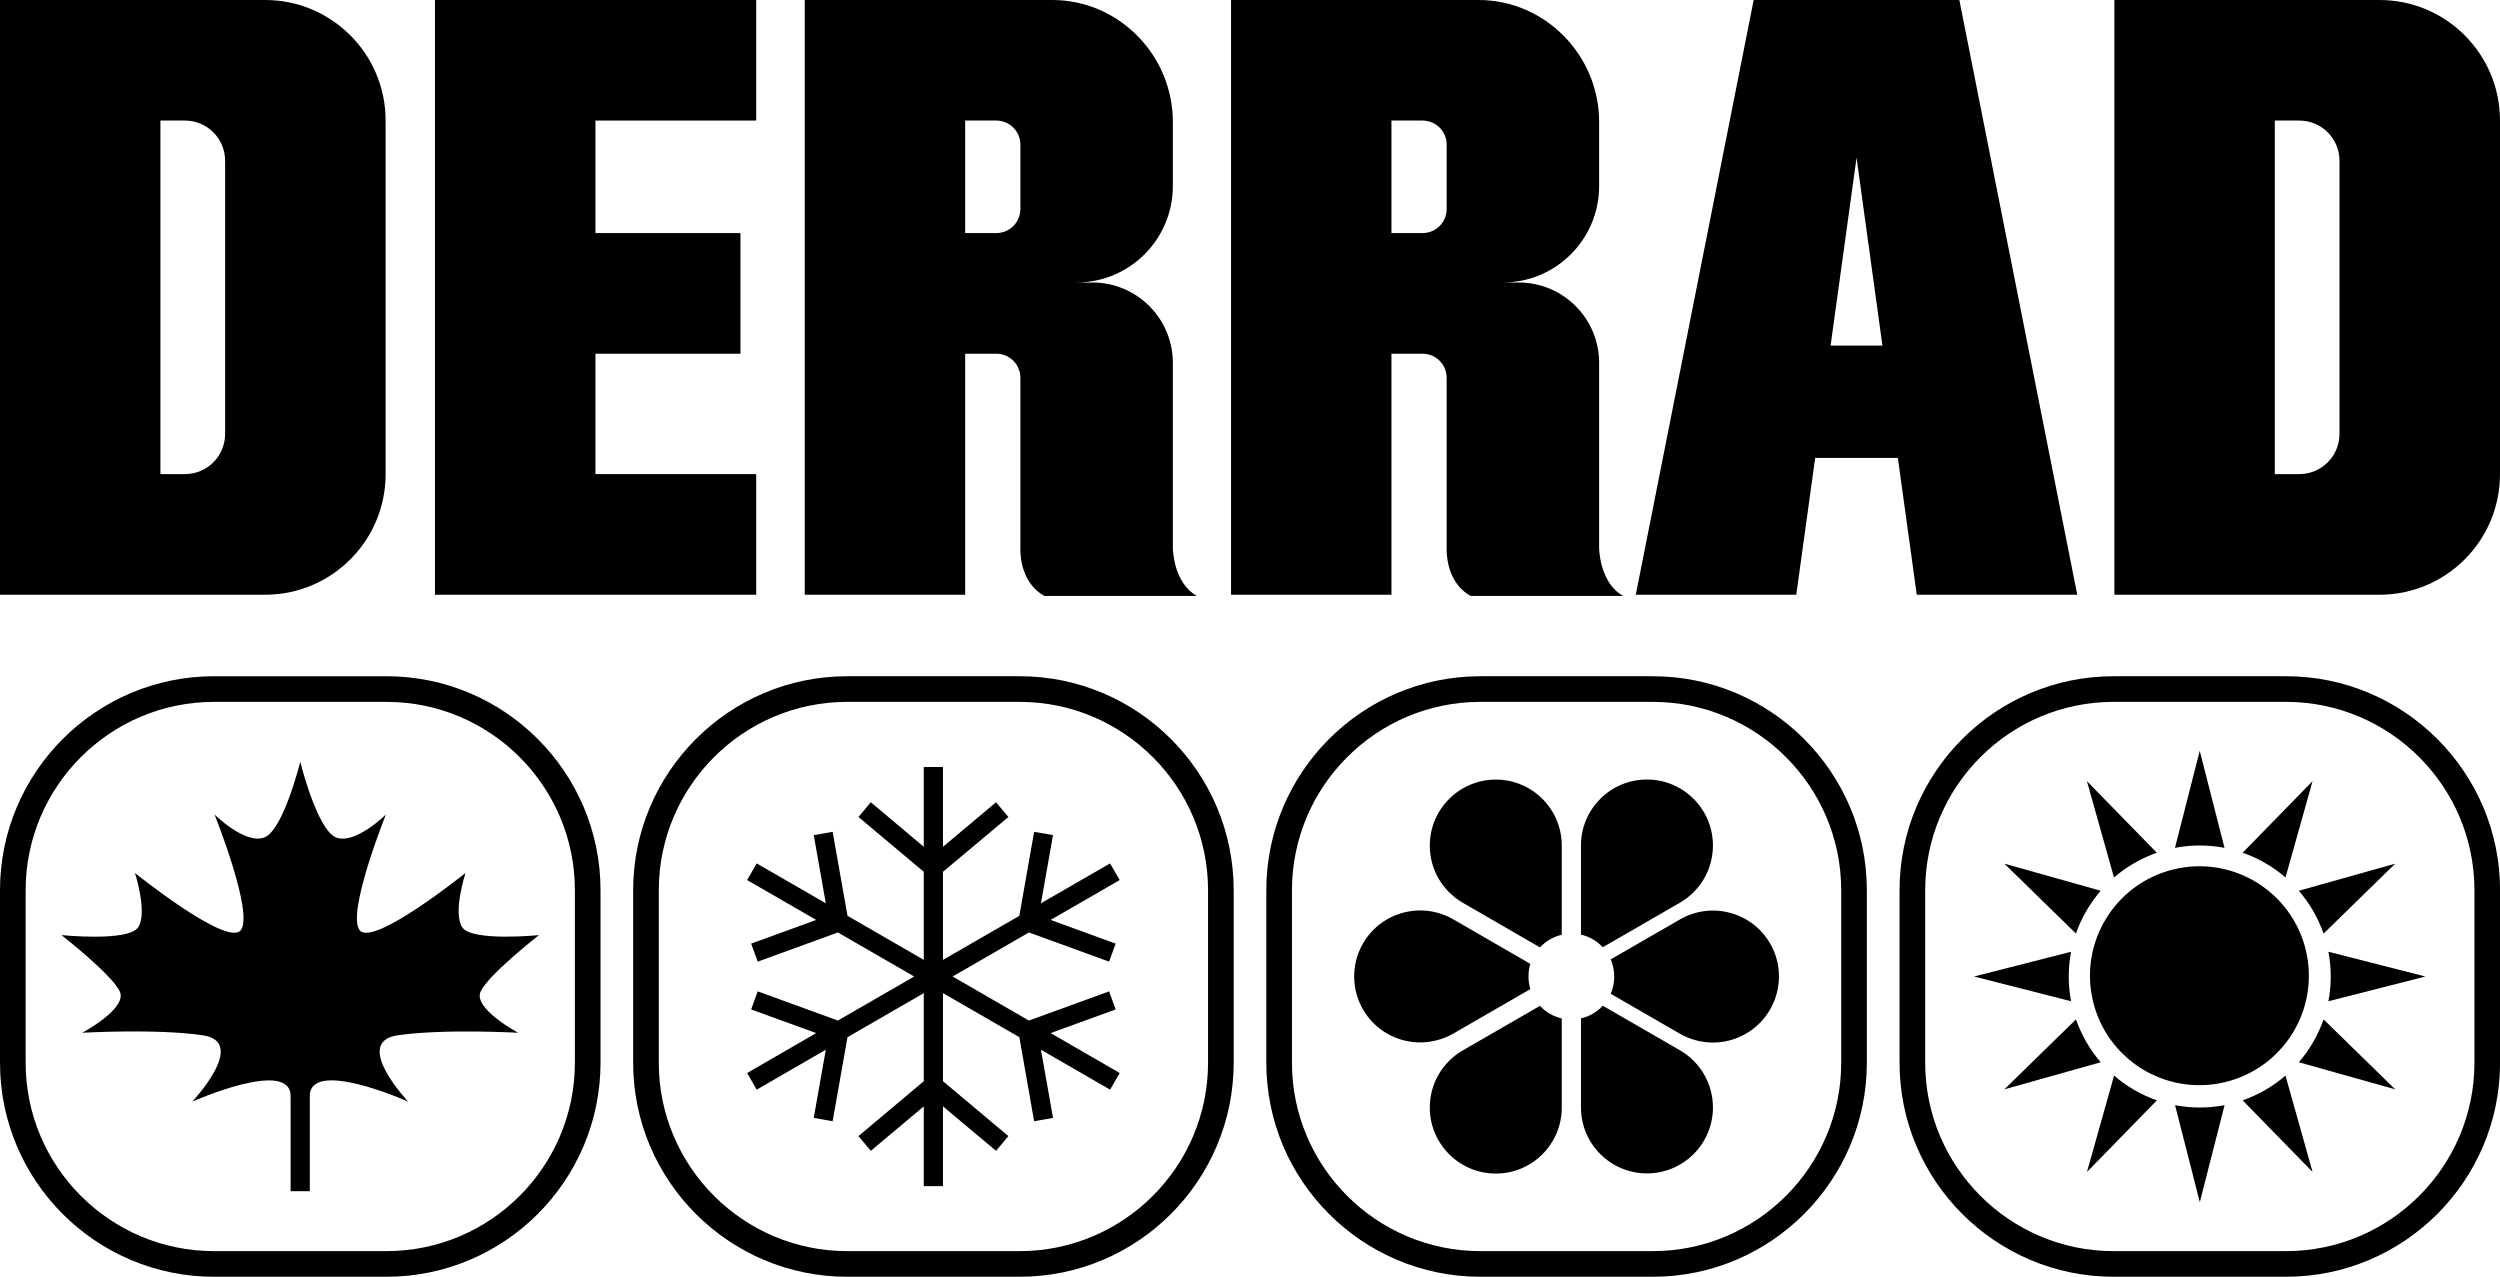
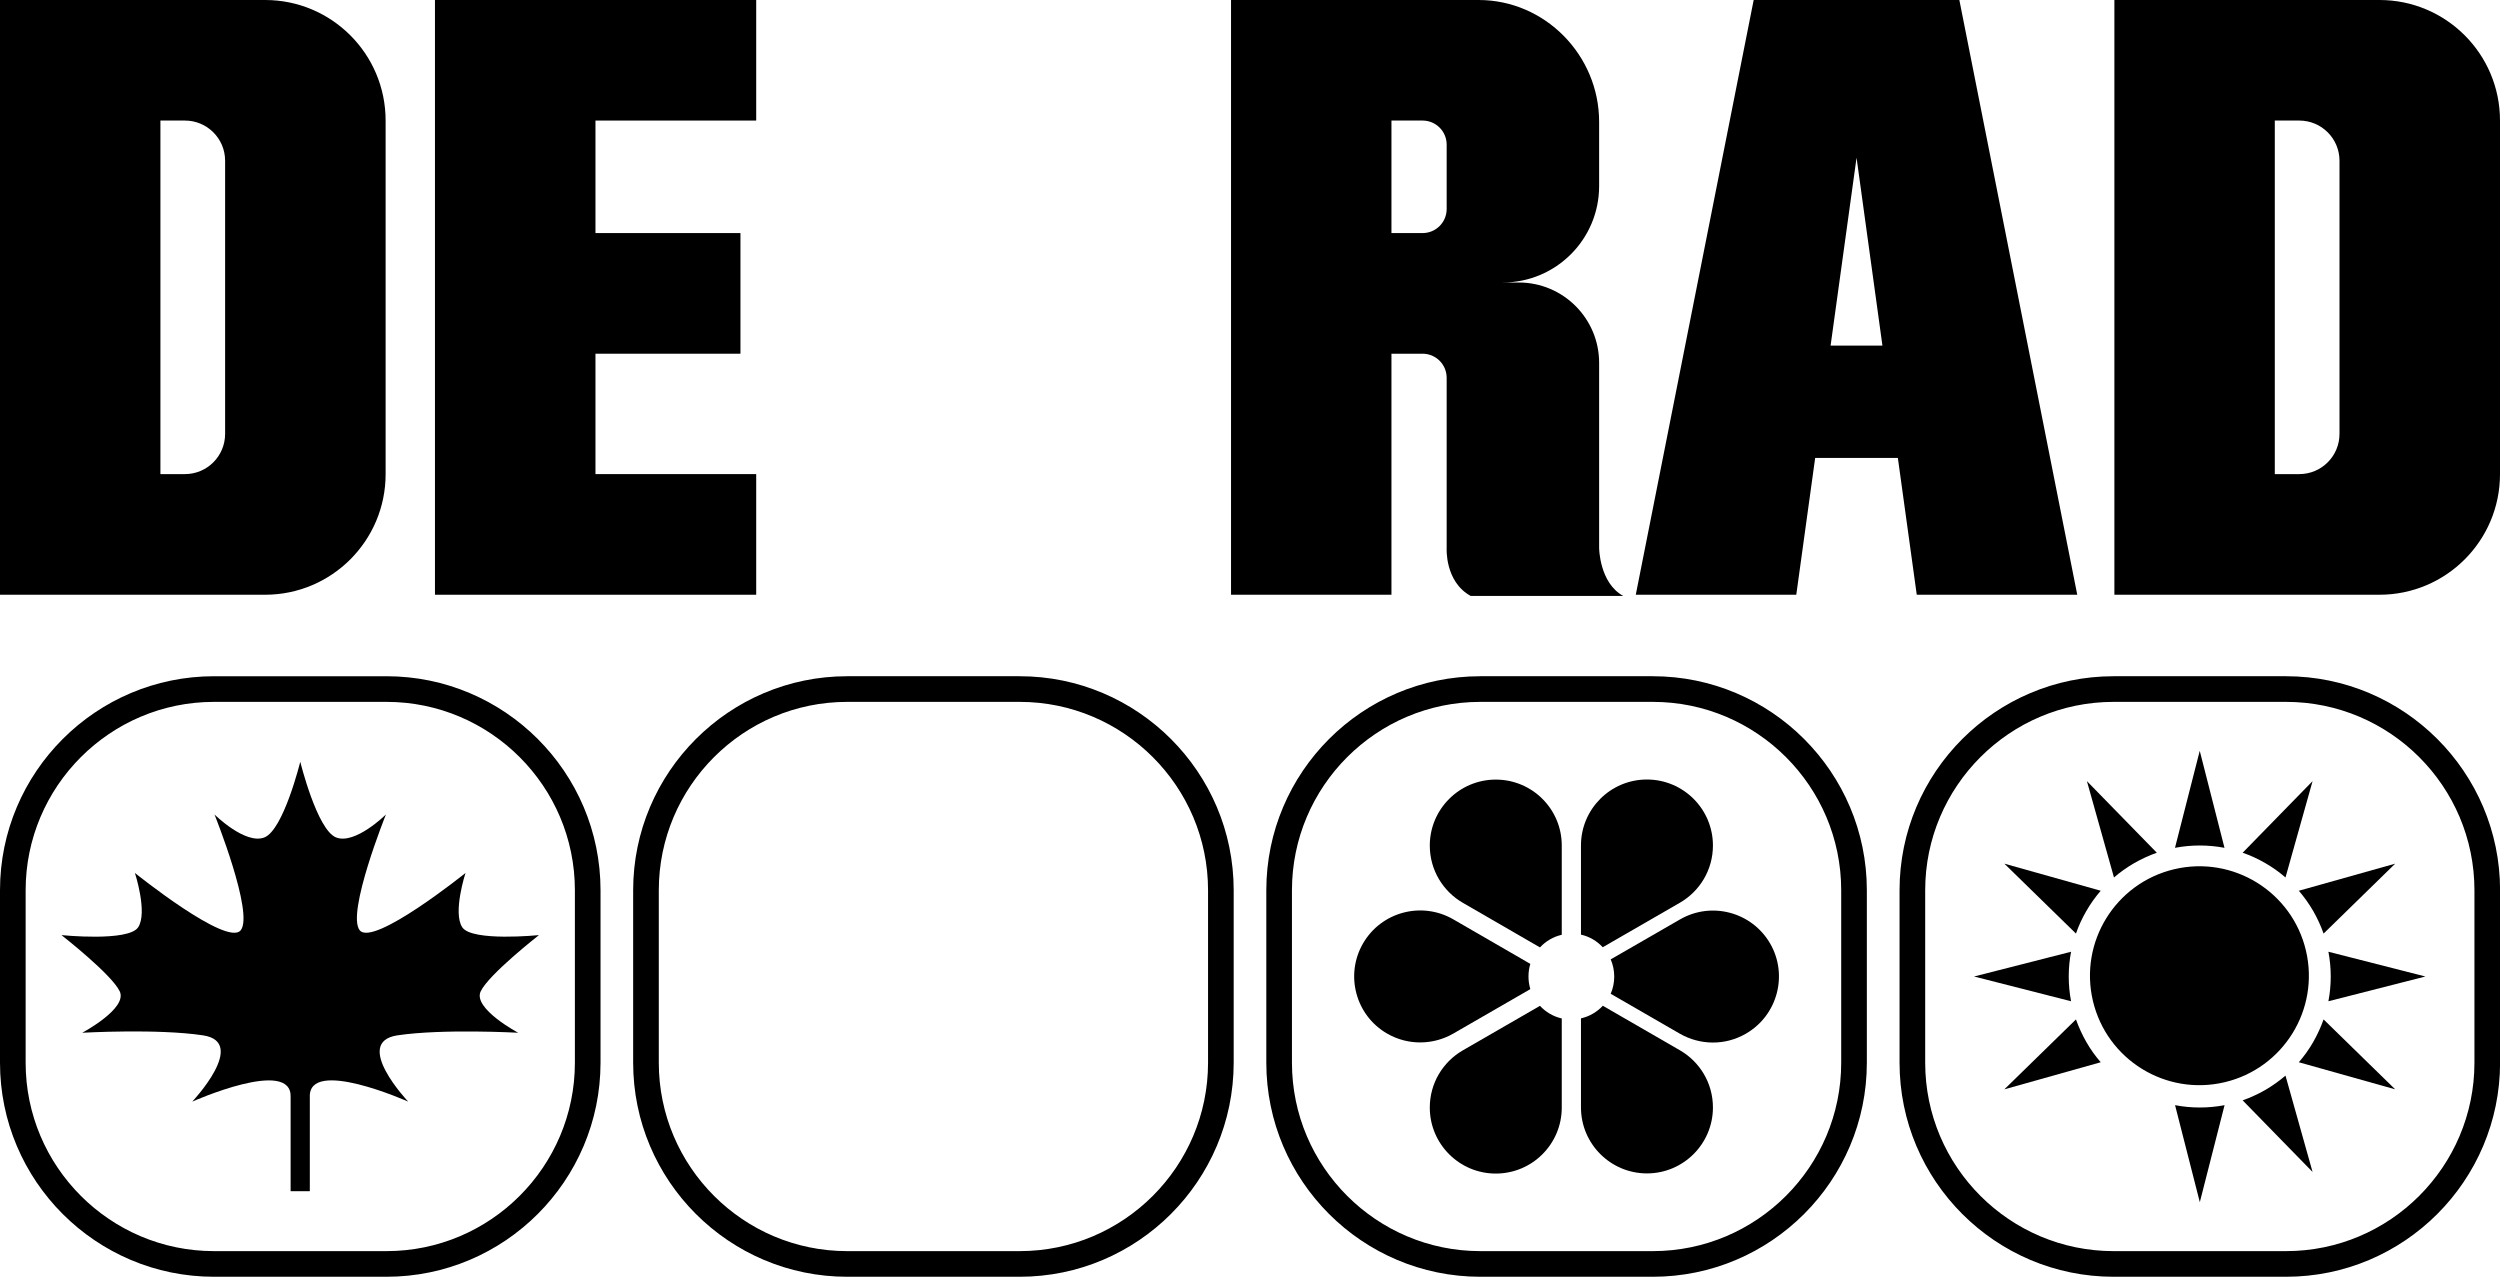
<svg xmlns="http://www.w3.org/2000/svg" version="1.1" id="Layer_1" x="0px" y="0px" viewBox="0 0 311.06 158.86" style="enable-background:new 0 0 311.06 158.86;" xml:space="preserve">
  <g>
    <g>
      <g>
        <path d="M32.98,0H0v74h32.98c8.28,0,15-6.72,15-15V15C47.98,6.71,41.26,0,32.98,0z M19.96,58.99V15h3.05c2.76,0,5,2.24,5,5v33.99     c0,2.76-2.24,5-5,5H19.96z" />
        <path d="M296.06,0h-32.98v74h32.98c8.28,0,15-6.72,15-15V15C311.06,6.71,304.34,0,296.06,0z M283.04,58.99V15h3.05     c2.76,0,5,2.24,5,5v33.99c0,2.76-2.24,5-5,5H283.04z" />
        <path d="M243.79,0H218.2l-14.67,74h19.97l2.35-17.02h10.29L238.49,74h19.97L243.79,0z M227.77,43L231,19.62L234.22,43H227.77z" />
        <polygon points="74.09,15 74.09,29 92.13,29 92.13,44.01 74.09,44.01 74.09,58.99 94.09,58.99 94.09,74 54.12,74 54.12,0      94.09,0 94.09,15    " />
-         <path d="M145.93,68.17V45.15c0-5.52-4.47-10-10-10h-2c6.63,0,12-5.37,12-12v-7.99c0-8.28-6.72-15.16-15-15.16h-2.09h-28.71v74     h19.96V44.01h3.87c1.66,0,3,1.34,3,3v21.16c0,0-0.26,4.19,2.99,5.98h18.98C145.95,72.51,145.93,68.17,145.93,68.17z M123.96,29     h-3.87V15h3.87c1.66,0,3,1.34,3,3v8C126.96,27.66,125.62,29,123.96,29z" />
        <path d="M198.97,68.17V45.15c0-5.52-4.47-10-10-10h-2c6.63,0,12-5.37,12-12v-7.99c0-8.28-6.72-15.16-15-15.16h-2.09h-28.71v74     h19.96V44.01H177c1.66,0,3,1.34,3,3v21.16c0,0-0.26,4.19,2.99,5.98h18.98C198.99,72.51,198.97,68.17,198.97,68.17z M177,29h-3.87     V15H177c1.66,0,3,1.34,3,3v8C180,27.66,178.66,29,177,29z" />
      </g>
    </g>
    <g>
      <g>
        <ellipse transform="matrix(0.973 -0.23 0.23 0.973 -20.594 66.135)" cx="273.7" cy="121.5" rx="13.62" ry="13.62" />
        <path d="M276.78,105.49l-3.08-12.07l-3.08,12.07c1-0.19,2.03-0.29,3.08-0.29C274.75,105.2,275.78,105.3,276.78,105.49z" />
        <path d="M270.63,137.51l3.08,12.07l3.08-12.07c-1,0.19-2.03,0.29-3.08,0.29C272.65,137.8,271.62,137.7,270.63,137.51z" />
        <path d="M301.78,121.5l-12.07-3.08c0.19,1,0.29,2.03,0.29,3.08c0,1.05-0.1,2.08-0.29,3.08L301.78,121.5z" />
        <path d="M257.4,121.5c0-1.05,0.1-2.08,0.29-3.08l-12.07,3.08l12.07,3.08C257.5,123.58,257.4,122.55,257.4,121.5z" />
        <path d="M287.82,113.35c0.52,0.91,0.95,1.85,1.29,2.81l8.91-8.7l-11.99,3.37C286.69,111.6,287.29,112.44,287.82,113.35z" />
        <path d="M259.59,129.65c-0.52-0.91-0.95-1.85-1.29-2.81l-8.91,8.7l11.99-3.37C260.71,131.4,260.11,130.56,259.59,129.65z" />
        <path d="M259.59,113.35c0.52-0.91,1.13-1.75,1.79-2.52l-11.99-3.37l8.91,8.7C258.63,115.2,259.06,114.26,259.59,113.35z" />
        <path d="M287.82,129.65c-0.52,0.91-1.13,1.75-1.79,2.52l11.99,3.37l-8.91-8.7C288.77,127.8,288.34,128.74,287.82,129.65z" />
        <path d="M284.37,109.18l3.37-11.99l-8.7,8.91c0.96,0.33,1.9,0.76,2.81,1.29C282.76,107.91,283.6,108.51,284.37,109.18z" />
-         <path d="M263.04,133.83l-3.37,11.99l8.7-8.91c-0.96-0.33-1.9-0.76-2.81-1.29C264.65,135.09,263.8,134.49,263.04,133.83z" />
        <path d="M265.55,107.39c0.91-0.52,1.85-0.95,2.81-1.29l-8.7-8.91l3.37,11.99C263.8,108.51,264.65,107.91,265.55,107.39z" />
        <path d="M281.85,135.62c-0.91,0.52-1.85,0.95-2.81,1.29l8.7,8.91l-3.37-11.99C283.6,134.49,282.76,135.09,281.85,135.62z" />
      </g>
      <g>
        <path d="M209.02,112.32c2.46-1.42,4.11-4.07,4.11-7.12c0-4.53-3.68-8.21-8.21-8.21c-4.54,0-8.21,3.68-8.21,8.21v11.09     c1.06,0.24,2,0.8,2.71,1.57L209.02,112.32z" />
        <path d="M220.25,117.4c-2.27-3.92-7.29-5.27-11.22-3l-8.62,4.97c0.28,0.65,0.44,1.38,0.44,2.14c0,0.76-0.16,1.49-0.44,2.14     l8.61,4.97c2.46,1.41,5.58,1.52,8.22-0.01C221.16,126.34,222.51,121.32,220.25,117.4z" />
        <path d="M186.11,97c-4.53,0-8.21,3.68-8.21,8.21c0,3.04,1.65,5.7,4.11,7.12l9.6,5.55c0.71-0.77,1.65-1.33,2.71-1.57V105.2     C194.32,100.67,190.65,97,186.11,97z" />
        <path d="M209.02,130.68l-9.59-5.54c-0.72,0.77-1.66,1.33-2.72,1.57v11.08c0,4.53,3.68,8.21,8.21,8.21c4.53,0,8.21-3.68,8.21-8.21     C213.13,134.75,211.48,132.1,209.02,130.68z" />
        <path d="M182.01,130.69c-2.46,1.42-4.11,4.07-4.11,7.12c0,4.53,3.68,8.21,8.21,8.21c4.54,0,8.21-3.68,8.21-8.21v-11.09     c-1.06-0.24-2-0.8-2.71-1.57L182.01,130.69z" />
        <path d="M190.41,123.07c-0.15-0.5-0.23-1.02-0.23-1.57s0.08-1.08,0.23-1.57l-9.6-5.55c-3.93-2.26-8.95-0.92-11.22,3.01     c-2.26,3.92-0.92,8.95,3,11.21c2.63,1.52,5.76,1.42,8.22,0.01L190.41,123.07z" />
      </g>
-       <polygon points="138.81,125.6 138,123.35 128.02,126.98 118.53,121.5 128.02,116.02 138,119.65 138.81,117.41 130.72,114.46     139.32,109.5 138.12,107.43 129.52,112.39 131.02,103.91 128.67,103.5 126.83,113.95 117.33,119.43 117.33,108.47 125.47,101.65     123.93,99.82 117.33,105.36 117.33,95.43 114.94,95.43 114.94,105.36 108.35,99.82 106.81,101.65 114.94,108.47 114.94,119.43     105.45,113.95 103.6,103.5 101.25,103.91 102.75,112.39 94.15,107.43 92.96,109.5 101.55,114.46 93.46,117.41 94.28,119.65     104.25,116.02 113.75,121.5 104.25,126.98 94.28,123.35 93.46,125.6 101.55,128.54 92.96,133.51 94.15,135.58 102.75,130.61     101.25,139.09 103.6,139.51 105.45,129.05 114.94,123.57 114.94,134.53 106.81,141.36 108.35,143.19 114.94,137.66 114.94,147.58     117.33,147.58 117.33,137.66 123.93,143.19 125.47,141.36 117.33,134.53 117.33,123.57 126.83,129.05 128.67,139.51     131.02,139.09 129.52,130.61 138.12,135.58 139.32,133.51 130.72,128.54   " />
      <path d="M37.36,94.78c0,0,2.09,8.49,4.46,9.42s6.2-2.86,6.2-2.86s-4.95,12.32-3.26,14.41s13.16-7.13,13.16-7.13    s-1.61,4.95-0.4,6.76c1.21,1.81,9.54,0.97,9.54,0.97s-6.24,4.87-7.25,7c-1.01,2.13,4.67,5.15,4.67,5.15s-9.34-0.52-15.02,0.32    c-5.68,0.85,1.33,8.25,1.33,8.25s-12.45-5.56-12.24-0.56v11.7h-2.39v-11.7c0.21-4.99-12.24,0.56-12.24,0.56s7-7.41,1.33-8.25    c-5.68-0.85-15.02-0.32-15.02-0.32s5.68-3.02,4.67-5.15c-1.01-2.13-7.25-7-7.25-7s8.33,0.85,9.54-0.97    c1.21-1.81-0.4-6.76-0.4-6.76s11.47,9.22,13.16,7.13c1.69-2.09-3.26-14.41-3.26-14.41s3.82,3.78,6.2,2.86S37.36,94.78,37.36,94.78    z" />
      <path d="M284.44,158.86h-21.46c-14.68,0-26.63-11.94-26.63-26.63v-21.46c0-14.68,11.94-26.63,26.63-26.63h21.46    c14.68,0,26.63,11.94,26.63,26.63v21.46C311.06,146.92,299.12,158.86,284.44,158.86z M262.98,87.33    c-12.93,0-23.44,10.52-23.44,23.44v21.46c0,12.93,10.52,23.44,23.44,23.44h21.46c12.93,0,23.44-10.52,23.44-23.44v-21.46    c0-12.93-10.52-23.44-23.44-23.44H262.98z" />
      <path d="M205.65,158.86h-21.46c-14.68,0-26.63-11.94-26.63-26.63v-21.46c0-14.68,11.94-26.63,26.63-26.63h21.46    c14.68,0,26.63,11.94,26.63,26.63v21.46C232.28,146.92,220.33,158.86,205.65,158.86z M184.19,87.33    c-12.93,0-23.44,10.52-23.44,23.44v21.46c0,12.93,10.52,23.44,23.44,23.44h21.46c12.93,0,23.44-10.52,23.44-23.44v-21.46    c0-12.93-10.52-23.44-23.44-23.44H184.19z" />
      <path d="M126.87,158.86h-21.46c-14.68,0-26.63-11.94-26.63-26.63v-21.46c0-14.68,11.95-26.63,26.63-26.63h21.46    c14.68,0,26.63,11.94,26.63,26.63v21.46C153.49,146.92,141.55,158.86,126.87,158.86z M105.41,87.33    c-12.93,0-23.44,10.52-23.44,23.44v21.46c0,12.93,10.52,23.44,23.44,23.44h21.46c12.93,0,23.44-10.52,23.44-23.44v-21.46    c0-12.93-10.52-23.44-23.44-23.44H105.41z" />
      <path d="M48.09,158.86H26.63C11.94,158.86,0,146.92,0,132.23v-21.46c0-14.68,11.94-26.63,26.63-26.63h21.46    c14.68,0,26.63,11.94,26.63,26.63v21.46C74.71,146.92,62.77,158.86,48.09,158.86z M26.63,87.33c-12.93,0-23.44,10.52-23.44,23.44    v21.46c0,12.93,10.52,23.44,23.44,23.44h21.46c12.93,0,23.44-10.52,23.44-23.44v-21.46c0-12.93-10.52-23.44-23.44-23.44H26.63z" />
    </g>
  </g>
</svg>